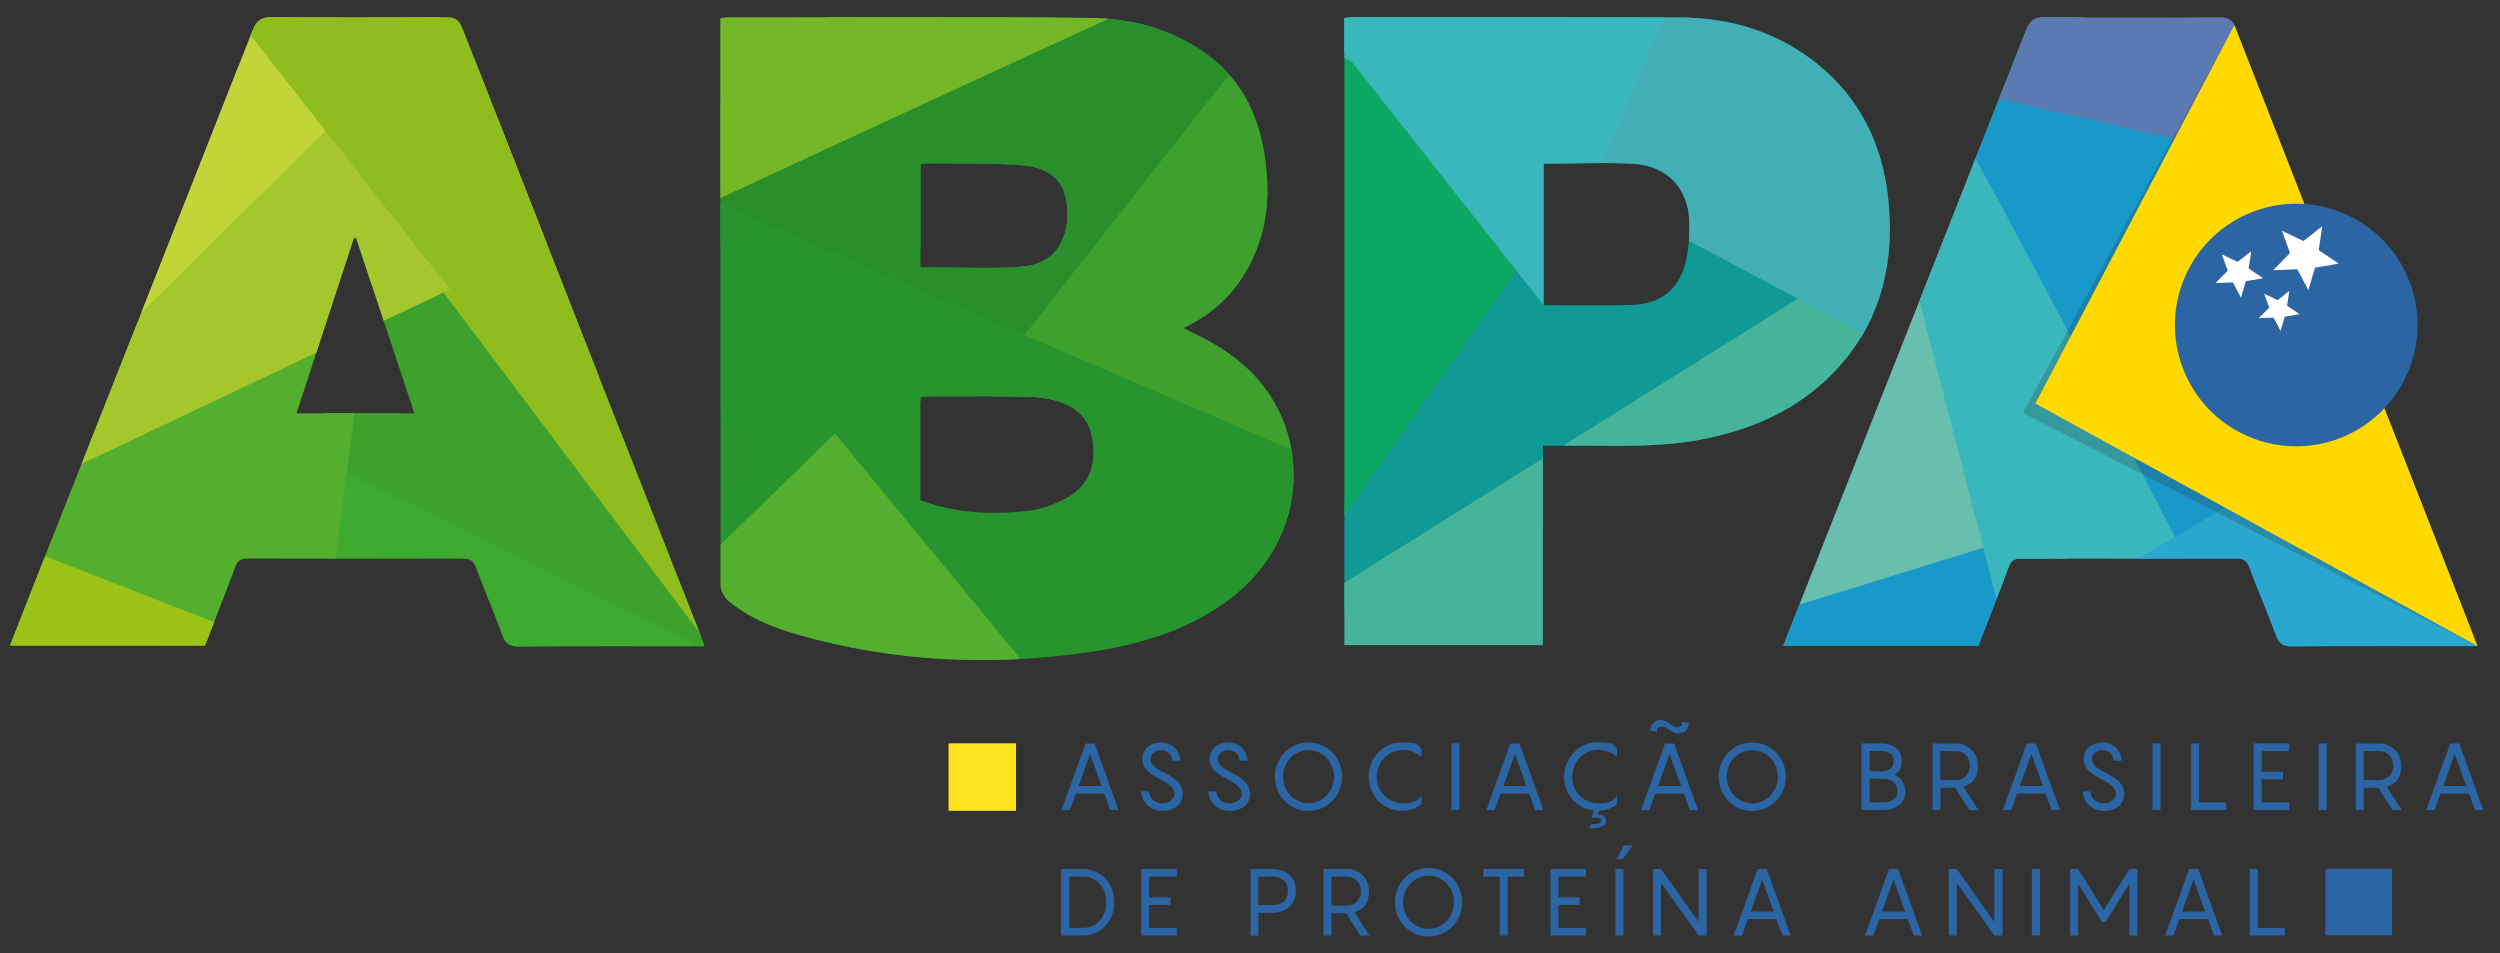
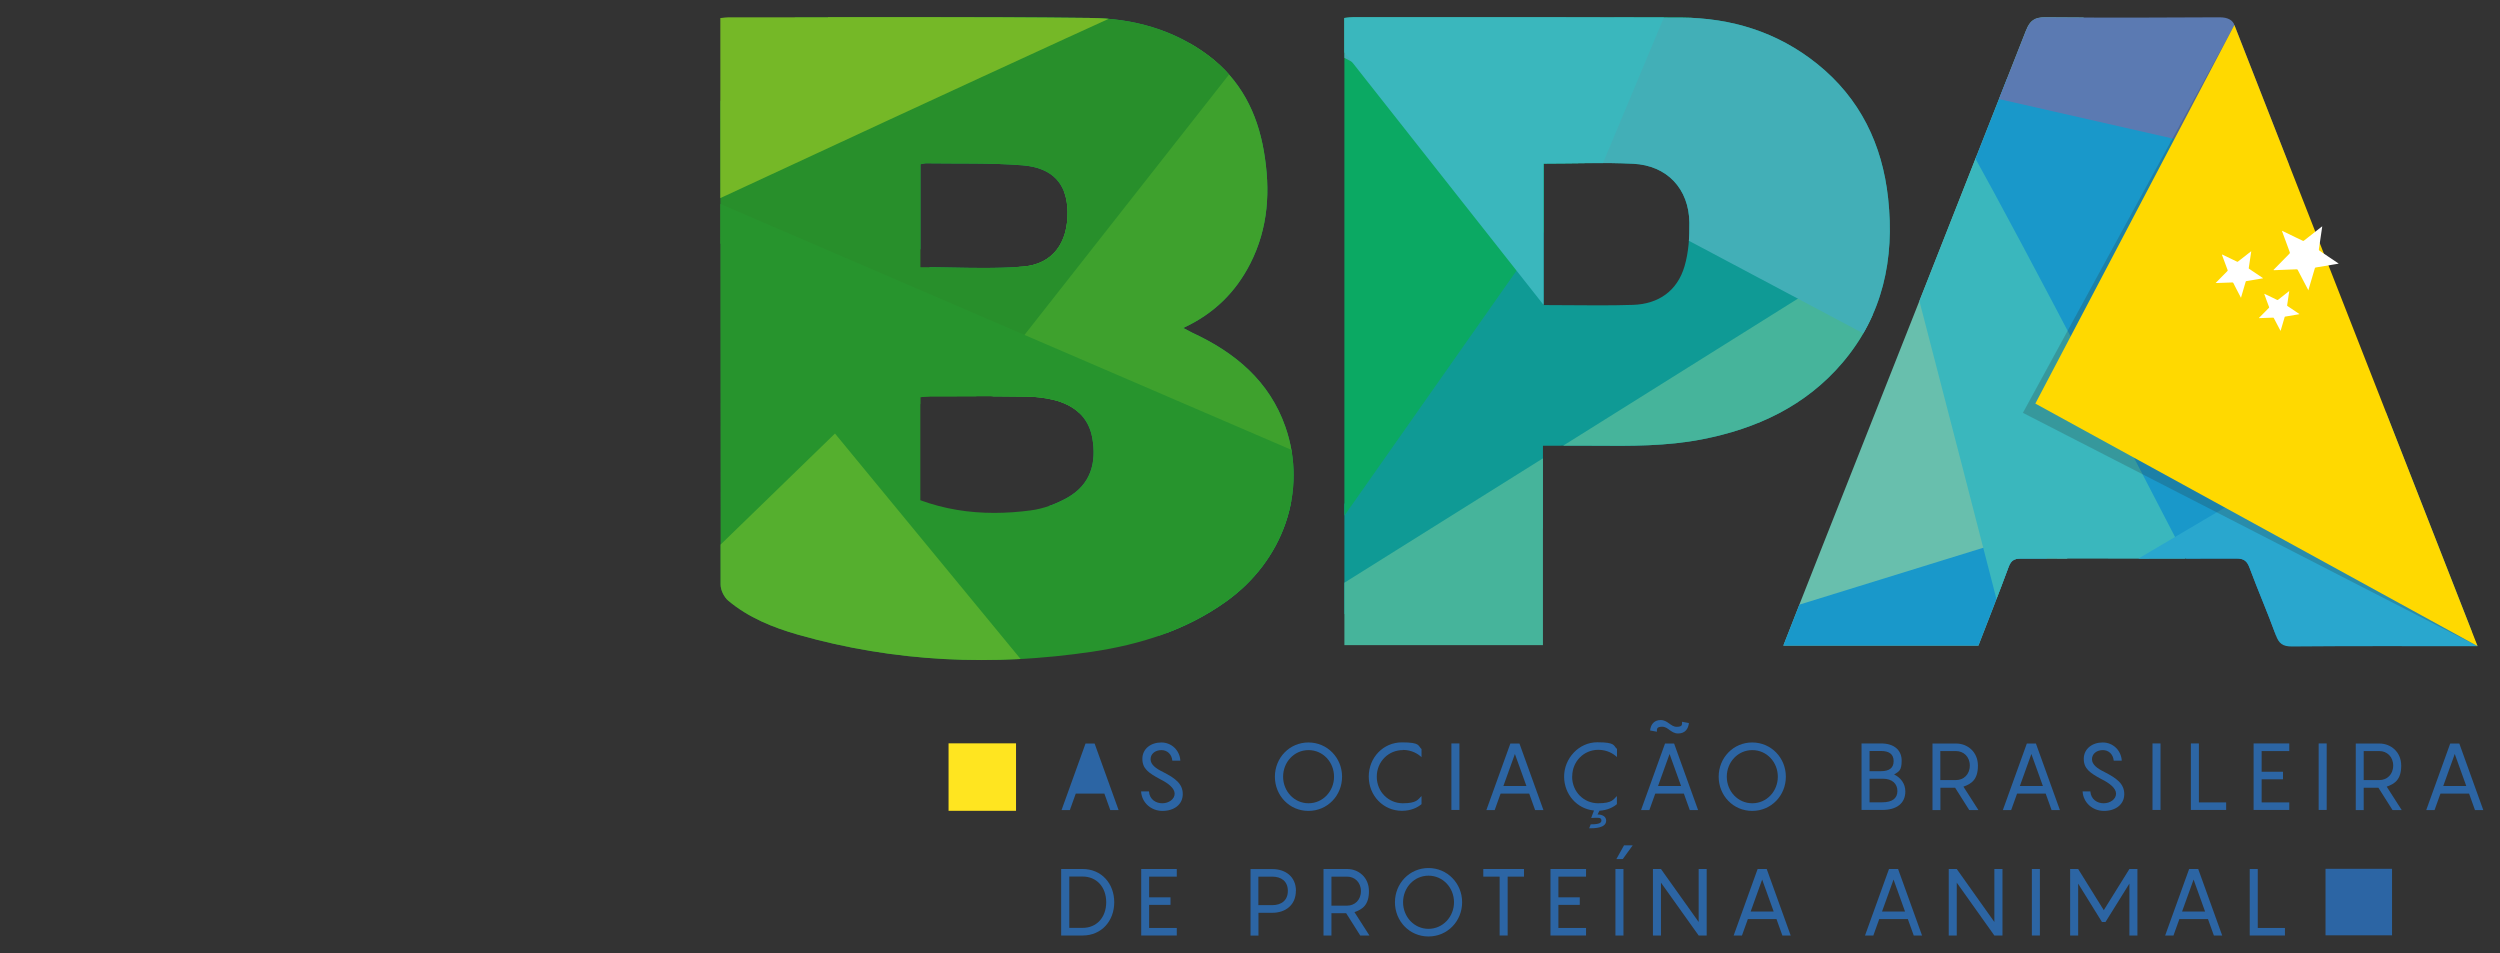
<svg xmlns="http://www.w3.org/2000/svg" id="Camada_1" version="1.1" viewBox="0 0 2586.3 986.1">
  <rect x="0" y="0" width="2586.3" height="986.1" fill="#333333" stroke="none" />
  <defs>
    <style>
      .st0 {
        fill: #bed000;
      }

      .st1 {
        clip-path: url(#clippath-4);
      }

      .st2 {
        fill: #d3d800;
      }

      .st3 {
        fill: #42afb7;
      }

      .st4 {
        fill: #288f2b;
      }

      .st5 {
        fill: #fff;
      }

      .st6 {
        fill: #16a84d;
      }

      .st7 {
        fill: #291f1b;
      }

      .st8 {
        fill: #f7df00;
      }

      .st9 {
        fill: #55af2e;
      }

      .st10 {
        fill: #5b7ab2;
      }

      .st11 {
        fill: #46b49b;
      }

      .st12 {
        fill: #ffe520;
      }

      .st13 {
        fill: none;
      }

      .st14 {
        fill: #0ba963;
      }

      .st15 {
        fill: #3ab7bd;
      }

      .st16 {
        fill: #2c65a4;
      }

      .st17 {
        fill: #04b3c4;
      }

      .st18 {
        fill: #29a7ce;
      }

      .st19 {
        clip-path: url(#clippath-1);
      }

      .st20 {
        fill: #1ca431;
      }

      .st21 {
        fill: #a6c72b;
      }

      .st22 {
        fill: #68bfad;
      }

      .st23 {
        fill: #ffd900;
      }

      .st24 {
        clip-path: url(#clippath-3);
      }

      .st25 {
        fill: #3ea12d;
      }

      .st26 {
        fill: #8ebd1d;
      }

      .st27 {
        fill: #9ac217;
      }

      .st28 {
        fill: #298a2a;
      }

      .st29 {
        fill: #27942d;
      }

      .st30 {
        fill: #52bbbe;
      }

      .st31 {
        opacity: .2;
      }

      .st32 {
        fill: #0ca37c;
      }

      .st33 {
        clip-path: url(#clippath-2);
      }

      .st34 {
        fill: #4a77b1;
      }

      .st35 {
        fill: #c1d538;
      }

      .st36 {
        fill: #51b26d;
      }

      .st37 {
        fill: #0f9a95;
      }

      .st38 {
        fill: #75b827;
      }

      .st39 {
        clip-path: url(#clippath);
      }

      .st40 {
        fill: #2f8228;
      }

      .st41 {
        fill: #3eab30;
      }

      .st42 {
        fill: #1998ca;
      }
    </style>
    <clipPath id="clippath">
      <path class="st13" d="M952.1,517.6v-106.7c3.7-.3,7-.8,10.4-.8,33.2,0,66.5-.3,99.7.2,9.3.1,18.8,1.2,27.8,3.4,20.8,5.2,36.1,17.3,40,39.4,4.6,25.6-1.7,48-25.3,61.5-11.6,6.6-25.1,11.7-38.3,13.4-12.7,1.7-25.3,2.6-37.9,2.6-25.8,0-51.3-3.9-76.4-13.1M952.2,276.5v-106.6c2.3-.4,4.1-1,6-1,33.2.5,66.5-.5,99.5,2.1,31.6,2.5,46.2,19.5,46.7,47.9.5,32.3-15.3,54.5-46.3,56.9-13.7,1.1-27.4,1.4-41.3,1.4-21.3,0-42.8-.8-64.6-.8M856.6,17.9c-34.3,0-68.6,0-102.9,0-2.3,0-4.6.4-8.5.8v10.3c0,192,0,383.9.3,575.9,0,5.6,3.6,12.9,7.9,16.5,21,17.6,46.1,27.7,72.2,35.2,100.1,28.5,201.8,32.8,304.4,17.6,49.5-7.4,96.7-22.2,138.1-51.7,59.8-42.6,84.7-114.7,61.7-180.8-16.5-47.3-51.8-76.8-96-97.3-2.9-1.4-5.8-3-9.8-5.1,31.9-14.8,54.2-36.9,69.3-66.4,19-37.1,21.1-76.3,14.2-116.4-6.8-39.9-24.2-74-57.2-98.9-36.1-27.1-78.1-38.5-122-39-62.2-.7-124.5-.9-186.7-.9s-56.7,0-85,0h0Z" />
    </clipPath>
    <clipPath id="clippath-1">
-       <path class="st13" d="M366,246.4c.8,0,1.6-.2,2.4-.3,20,60,39.9,120,60.3,181.5h-122c20-61.1,39.6-121.2,59.3-181.2M261.3,31.4C189.8,213.5,117.7,395.5,45.8,577.5c-11.9,30-23.6,60-35.5,90.4h201.8c10.6-27.4,21.2-54.2,31.2-81.3,2.4-6.6,5.7-8.8,12.7-8.8,74.4.2,148.8.2,223.2,0,7.5,0,10.8,2.6,13.4,9.6,8.7,23.4,18.7,46.3,27.2,69.7,3.2,8.7,7,11.7,16.6,11.7,59.9-.5,119.8-.3,179.7-.3h12.3c-1.7-5-2.7-8.7-4.1-12.3-82.1-209-164.2-418-246-627.2-3.5-9-8-11.3-17.1-11.2-59.9.4-119.8.5-179.7,0h-.5c-10.7,0-15.6,3.3-19.6,13.6h0Z" />
-     </clipPath>
+       </clipPath>
    <clipPath id="clippath-2">
      <path class="st13" d="M2096,31.4c-71.6,182.2-143.6,364.1-215.6,546.1-11.9,30-23.6,60-35.5,90.4h201.8c10.6-27.4,21.2-54.2,31.2-81.3,2.4-6.6,5.7-8.8,12.7-8.8,74.4.2,148.8.2,223.2,0,7.6,0,10.8,2.6,13.4,9.6,8.7,23.4,18.7,46.3,27.2,69.7,3.1,8.7,7.1,11.7,16.6,11.7,59.9-.5,119.8-.3,179.7-.3h12.3c-2-4.5-5.6-11.3-6.2-16-78-199.2-163.6-417.3-245.3-626.6-1.6-4.9-6.6-8.1-15.7-8-59.9.4-119.8.5-179.7,0h-.5c-10.7,0-15.6,3.3-19.6,13.6h0Z" />
    </clipPath>
    <clipPath id="clippath-3">
      <path class="st13" d="M1596.9,315.5v-146.4c31.6,0,62.1-1.2,92.6.3,35.1,1.7,57.8,25.9,58.2,61,.2,15-.8,30.7-5,45-7.5,25.6-26.9,39.1-53.3,40-12,.4-24,.5-36.1.5-18.6,0-37.3-.3-56.3-.3M1400.9,17.9c-3.4,0-6.8.5-10.1.7v648.8h205.4v-206.3c5.9,0,10.9,0,15.8,0,12.4-.2,24.9,0,37.4,0,37.2.3,74.5.6,111.4-6.6,56.8-11.1,107.2-34.5,145.3-79.3,41.8-49.2,54-107.4,47.2-170-6-55.8-29-103.5-73.5-139.2-40.9-32.8-88.6-47.5-140.5-47.8-50.6-.2-101.2-.3-151.8-.3s-124.4,0-186.6,0h0Z" />
    </clipPath>
    <clipPath id="clippath-4">
      <rect class="st13" x="2092.7" y="25.9" width="470.3" height="642.6" />
    </clipPath>
  </defs>
  <rect class="st16" x="2405.8" y="898.8" width="68.8" height="68.8" />
  <rect class="st12" x="981.3" y="769" width="69.8" height="69.8" />
-   <path class="st16" d="M1142.5,821h-29.6l-6.1,17h-8.6l24.8-68.8h9.4l24.8,68.8h-8.6l-6.1-17h0ZM1139.6,813.1l-11.9-33.1-11.9,33.1h23.8Z" />
+   <path class="st16" d="M1142.5,821h-29.6l-6.1,17h-8.6l24.8-68.8h9.4l24.8,68.8h-8.6l-6.1-17h0ZM1139.6,813.1h23.8Z" />
  <path class="st16" d="M1188.6,818.7c.6,8.3,7.1,12.3,13.8,12.3s12.8-4.2,12.8-9.9-6.6-10.8-14.8-14.9c-12.1-6.5-18.6-10.9-18.6-21.2s8.7-16.9,19.6-16.9,19.1,8.4,19.7,18.8h-8.3c-.6-6.4-5-10.9-11.3-10.9s-11.2,3.8-11.2,9.4,5.4,9.6,13,13.3c12.1,6.2,20.3,11.9,20.3,22.8s-9.1,17.4-21,17.4-21.5-8.7-22.1-20.2h8.3,0Z" />
-   <path class="st16" d="M1258.2,818.7c.6,8.3,7.1,12.3,13.8,12.3s12.8-4.2,12.8-9.9-6.6-10.8-14.8-14.9c-12.1-6.5-18.6-10.9-18.6-21.2s8.7-16.9,19.6-16.9,19.1,8.4,19.7,18.8h-8.3c-.6-6.4-5-10.9-11.3-10.9s-11.2,3.8-11.2,9.4,5.4,9.6,13,13.3c12.1,6.2,20.3,11.9,20.3,22.8s-9.1,17.4-21,17.4-21.5-8.7-22.1-20.2h8.3,0Z" />
  <path class="st16" d="M1318.9,803.5c0-19.5,15.1-35.4,34.7-35.4s34.8,15.9,34.8,35.4-15.1,35.4-34.8,35.4-34.7-15.9-34.7-35.4M1380.1,803.5c0-15-11.4-27.5-26.4-27.5s-26.3,12.5-26.3,27.5,11.4,27.5,26.3,27.5,26.4-12.5,26.4-27.5" />
  <path class="st16" d="M1451.2,776c-14.8,0-26.9,11.9-26.9,27.5s12.1,27.5,26.9,27.5,15.8-4.1,19.4-7.5v8.4c-4,3.4-10.7,6.9-20.3,6.9-19.3,0-34.3-15.7-34.3-35.4s15-35.4,34.3-35.4,16.4,3.5,20.3,6.9v8.4c-3.7-3.4-10-7.5-19.4-7.5" />
  <rect class="st16" x="1501.5" y="769.1" width="8.3" height="68.8" />
  <path class="st16" d="M1582,821h-29.6l-6.1,17h-8.6l24.8-68.8h9.4l24.8,68.8h-8.6l-6.1-17h0ZM1579.1,813.1l-11.9-33.1-11.9,33.1h23.8Z" />
  <path class="st16" d="M1626.4,803.5c0,15.6,12.1,27.5,26.9,27.5s15.8-4.1,19.4-7.5v8.4c-3.6,3.1-9.6,6.3-18,6.8l-2,3.9c5.1,0,8.9,2.2,8.9,6.4,0,7.9-12.5,7.9-17.6,7.9l1.6-4.1c5.8,0,11.1-.6,11.1-3.8s-2.5-3-5.8-3l-4.8.2,2.9-7.7c-17.6-1.7-30.9-16.7-30.9-35.2s15-35.4,34.3-35.4,16.4,3.5,20.4,6.9v8.4c-3.7-3.4-10-7.5-19.4-7.5-14.8,0-26.9,11.9-26.9,27.5" />
  <path class="st16" d="M1742,821h-29.6l-6.1,17h-8.6l24.8-68.8h9.4l24.8,68.8h-8.6l-6.1-17h0ZM1714.2,757l-7.1-1.3c.4-5.5,3.6-10.8,10.9-10.8s10.4,7,16.5,7,5.6-2.1,5.6-5.2l7.1,1.3c-.5,5.5-3.6,10.8-11.1,10.8s-10.4-7-16.4-7-5.6,2.4-5.6,5.2M1739.1,813.1l-11.9-33.1-11.9,33.1h23.8,0Z" />
  <path class="st16" d="M1778,803.5c0-19.5,15.1-35.4,34.7-35.4s34.8,15.9,34.8,35.4-15.1,35.4-34.8,35.4-34.7-15.9-34.7-35.4M1839.2,803.5c0-15-11.4-27.5-26.4-27.5s-26.4,12.5-26.4,27.5,11.4,27.5,26.4,27.5,26.4-12.5,26.4-27.5" />
  <path class="st16" d="M1971.1,818.8c0,12.3-9,19.1-23.8,19.1h-21.5v-68.8h20.1c14.3,0,21.4,7.5,21.4,17.8s-2.8,11.2-7.8,14.3c6.8,3.3,11.6,9.5,11.6,17.5M1934.1,797.8h11.7c8.6,0,13.2-3.2,13.2-10.4s-4.6-10.5-13.2-10.5h-11.7v20.8ZM1962.9,818.4c0-7.6-5.3-12.8-15.1-12.8h-13.7v24.4h13.2c10.3,0,15.6-4.2,15.6-11.6" />
  <path class="st16" d="M2022.5,814.9h-15.1v23.1h-8.2v-68.8h24.5c11.7,0,22.5,8.6,22.5,22.9s-6.6,18.8-15,21.7l15.5,24.2h-9.5l-14.6-23.1h0ZM2007.3,807h16.3c7.6,0,14.2-5.6,14.2-15s-6.7-15-14.2-15h-16.3v30Z" />
  <path class="st16" d="M2116.3,821h-29.6l-6.1,17h-8.6l24.8-68.8h9.4l24.8,68.8h-8.6l-6.1-17h0ZM2113.4,813.1l-11.9-33.1-11.9,33.1h23.8,0Z" />
  <path class="st16" d="M2162.5,818.7c.6,8.3,7.1,12.3,13.8,12.3s12.8-4.2,12.8-9.9-6.6-10.8-14.8-14.9c-12.1-6.5-18.6-10.9-18.6-21.2s8.7-16.9,19.6-16.9,19.1,8.4,19.7,18.8h-8.3c-.6-6.4-5-10.9-11.3-10.9s-11.2,3.8-11.2,9.4,5.4,9.6,13,13.3c12.1,6.2,20.4,11.9,20.4,22.8s-9.1,17.4-21,17.4-21.5-8.7-22.1-20.2h8.3,0Z" />
  <rect class="st16" x="2226.8" y="769.1" width="8.3" height="68.8" />
  <polygon class="st16" points="2303 830.1 2303 837.9 2266.5 837.9 2266.5 769.1 2274.8 769.1 2274.8 830.1 2303 830.1" />
  <polygon class="st16" points="2339.7 777 2339.7 798.4 2361.8 798.4 2361.8 806.2 2339.7 806.2 2339.7 830.1 2368.3 830.1 2368.3 837.9 2331.4 837.9 2331.4 769.1 2368.3 769.1 2368.3 777 2339.7 777" />
  <rect class="st16" x="2398.7" y="769.1" width="8.3" height="68.8" />
  <path class="st16" d="M2460.4,814.9h-15.1v23.1h-8.2v-68.8h24.5c11.7,0,22.5,8.6,22.5,22.9s-6.6,18.8-15,21.7l15.5,24.2h-9.5l-14.6-23.1h0ZM2445.3,807h16.3c7.6,0,14.2-5.6,14.2-15s-6.7-15-14.2-15h-16.3v30Z" />
  <path class="st16" d="M2554.3,821h-29.6l-6.1,17h-8.6l24.8-68.8h9.4l24.8,68.8h-8.6l-6.1-17h0ZM2551.4,813.1l-11.9-33.1-11.9,33.1h23.8,0Z" />
  <path class="st16" d="M1152.7,933.4c0,19.3-13.1,34.4-32.7,34.4h-22.2v-68.8h22.2c19.6,0,32.7,15.1,32.7,34.4M1144.4,933.4c0-16.1-10.3-26.6-24.3-26.6h-13.9v53.1h13.9c14.1,0,24.3-10.5,24.3-26.6" />
  <polygon class="st16" points="1188.8 906.9 1188.8 928.3 1210.9 928.3 1210.9 936.1 1188.8 936.1 1188.8 960 1217.4 960 1217.4 967.8 1180.6 967.8 1180.6 899 1217.4 899 1217.4 906.9 1188.8 906.9" />
  <path class="st16" d="M1340.6,921.6c0,14.8-10.9,22.7-24.3,22.7h-14.4v23.6h-8.2v-68.8h22.7c13.4,0,24.3,7.8,24.3,22.6M1332.3,921.6c0-10-6.9-14.7-16.1-14.7h-14.4v29.5h14.4c9.2,0,16.1-4.8,16.1-14.7" />
  <path class="st16" d="M1392.5,944.7h-15.1v23.1h-8.2v-68.8h24.5c11.7,0,22.5,8.6,22.5,22.9s-6.6,18.8-15,21.7l15.5,24.2h-9.5l-14.6-23.1h0ZM1377.4,936.9h16.3c7.6,0,14.2-5.6,14.2-15s-6.7-15-14.2-15h-16.3v30Z" />
  <path class="st16" d="M1443.1,933.4c0-19.5,15.1-35.4,34.7-35.4s34.8,15.9,34.8,35.4-15.1,35.4-34.8,35.4-34.7-15.9-34.7-35.4M1504.2,933.4c0-15-11.4-27.5-26.4-27.5s-26.3,12.5-26.3,27.5,11.4,27.5,26.3,27.5,26.4-12.5,26.4-27.5" />
  <polygon class="st16" points="1576.6 906.9 1559.7 906.9 1559.7 967.8 1551.4 967.8 1551.4 906.9 1534.5 906.9 1534.5 899 1576.6 899 1576.6 906.9" />
  <polygon class="st16" points="1612.2 906.9 1612.2 928.3 1634.3 928.3 1634.3 936.1 1612.2 936.1 1612.2 960 1640.8 960 1640.8 967.8 1604 967.8 1604 899 1640.8 899 1640.8 906.9 1612.2 906.9" />
  <path class="st16" d="M1671.2,899h8.3v68.8h-8.3v-68.8ZM1689.1,874.5l-10.3,14.2h-6.6l7.9-14.2h8.9Z" />
  <polygon class="st16" points="1765.6 899 1765.6 967.8 1757.3 967.8 1718.3 913.1 1718.3 967.8 1710 967.8 1710 899 1718.3 899 1757.3 953.8 1757.3 899 1765.6 899" />
  <path class="st16" d="M1837.8,950.8h-29.6l-6.1,17h-8.6l24.8-68.8h9.4l24.8,68.8h-8.6l-6.1-17h0ZM1834.9,943l-11.9-33.1-11.9,33.1h23.8,0Z" />
  <path class="st16" d="M1973.7,950.8h-29.6l-6.1,17h-8.6l24.8-68.8h9.4l24.8,68.8h-8.6l-6.1-17h0ZM1970.8,943l-11.9-33.1-11.9,33.1h23.8,0Z" />
  <polygon class="st16" points="2071.6 899 2071.6 967.8 2063.2 967.8 2024.3 913.1 2024.3 967.8 2016 967.8 2016 899 2024.3 899 2063.2 953.8 2063.2 899 2071.6 899" />
  <rect class="st16" x="2102" y="899" width="8.3" height="68.8" />
  <polygon class="st16" points="2211.2 899 2211.2 967.8 2202.9 967.8 2202.9 914.1 2178.2 953.8 2174.5 953.8 2149.9 914.1 2149.9 967.8 2141.6 967.8 2141.6 899 2149.9 899 2176.4 941.6 2202.9 899 2211.2 899" />
  <path class="st16" d="M2284.2,950.8h-29.6l-6.1,17h-8.6l24.8-68.8h9.4l24.8,68.8h-8.6l-6.1-17h0ZM2281.2,943l-11.9-33.1-11.9,33.1h23.8,0Z" />
  <polygon class="st16" points="2363.8 960 2363.8 967.8 2327.4 967.8 2327.4 899 2335.7 899 2335.7 960 2363.8 960" />
  <g class="st39">
    <g>
      <polygon class="st17" points="2219.4 -170.1 1826.2 -39.6 1416 700.8 2074.3 712.9 2219.4 -170.1" />
      <polygon class="st20" points="1199.2 465.8 1198.4 922.8 1439.6 744.7 1323.3 491 1199.2 465.8" />
      <polygon class="st32" points="1418 699.5 1198.4 922.8 1308.2 1138.4 1680.8 1066.3 1514.1 791 1418 699.5" />
      <polygon class="st36" points="1580.7 1041.1 1418 699.5 1753.1 696.3 1744.1 969.9 1580.7 1041.1" />
      <polygon class="st30" points="1753.1 696.3 1532.1 1138.4 1956.1 1082.2 1753.1 696.3" />
      <polygon class="st6" points="1662.7 182.6 1469 -55.5 835.6 23.4 1082.6 521.1 1299.4 756.1 1747.7 387.4 1662.7 182.6" />
      <polygon class="st42" points="1931.3 1092.2 1712.2 671.7 2115.3 547 2135.9 831 2150.4 939.7 1931.3 1092.2" />
      <path class="st18" d="M1726.7,907.8l-411.8-200s307.3-161.6,290.2-168.6c-17.1-7,121.5,368.6,121.5,368.6" />
      <polygon class="st20" points="1314.9 149.7 1612.8 547 1894.2 -50.2 1314.9 149.7" />
      <polygon class="st11" points="1807.2 134.4 1494.5 256.9 1631.8 622.2 1910.5 393 1807.2 134.4" />
      <path class="st15" d="M2092.6,861.2c3.5-7.7-80.9-644.1-80.9-644.1l328.8,152.1-164.4,456-83.5,36h0Z" />
      <polygon class="st34" points="2262 491 1956.1 1159.4 2288.6 969.9 2388.2 587.5 2262 491" />
      <polygon class="st34" points="2236.7 36.2 2260.1 457.8 2288.6 969.9 2574.2 369.3 2374.2 12 2236.7 36.2" />
      <path class="st42" d="M1971.6,46.3c15.4,0,290.4,444.6,290.4,444.6l-25.3-460.1-265.1,15.4h0Z" />
      <path class="st16" d="M2574.2,369.3L1826.2-39.6s695.4-488.8,684.8-492.3c-10.5-3.5,63.2,901.1,63.2,901.1" />
-       <polygon class="st18" points="2638.6 291.7 2202.4 515.1 2502 1568.2 2638.6 291.7" />
      <polygon class="st25" points="1241.6 33.9 1461.2 257.2 1351.4 472.8 978.8 400.7 1145.5 125.4 1241.6 33.9" />
      <polygon class="st4" points="716.2 137.2 938.9 -112.3 1405 -92.9 1004.7 416.7 980.4 441 728.2 238.2 716.2 137.2" />
      <polygon class="st29" points="453.5 1159.4 728.7 661.2 397.8 724.3 317 861.2 302.5 969.9 453.5 1159.4" />
      <path class="st41" d="M313.5,861.2l411.7-200s-443.4-270.2-426.3-277.2c17.1-7,14.5,477.2,14.5,477.2" />
      <polygon class="st29" points="684.8 185 1398.7 492.4 1163.7 755.6 732.2 647.4 684.8 185" />
      <polygon class="st9" points="394.4 217.1 728.7 661.2 265.6 433.1 394.4 217.1" />
      <path class="st26" d="M612.3-9l116.4,670.2L394.4,217.1s-13.8-75.2-16.2-85.8c-2.4-10.5,234.1-140.3,234.1-140.3" />
      <path class="st9" d="M313.5,861.2c-3.5-7.7,80.9-644.1,80.9-644.1L65.7,369.3l164.4,456,83.5,36h0Z" />
      <polygon class="st9" points="144.1 491 450 1159.4 117.5 969.9 17.9 587.5 144.1 491" />
      <polygon class="st2" points="169.4 36.2 146 457.8 117.5 969.9 -168.1 369.3 31.9 12 169.4 36.2" />
      <path class="st38" d="M1287.9-42.8c-15.4,0-1142.5,527.3-1142.5,527.3l-7-751.9L1287.9-42.8h0Z" />
      <path class="st8" d="M-194.3,494.4L391.7-83.8S-141.7-403.1-131.1-406.6c10.5-3.5-63.2,901.1-63.2,901.1" />
      <polygon class="st26" points="-168.1 369.3 144.1 491 117.5 969.9 -168.1 369.3" />
      <polygon class="st26" points="17.9 -191.6 627.1 -165.2 653.3 232.8 599.4 468.1 17.9 -191.6" />
      <polygon class="st9" points="1149.8 795.9 1101.7 944.3 622.7 682.6 863.8 448.5 1149.8 795.9" />
    </g>
  </g>
  <g class="st19">
    <g>
      <polygon class="st17" points="2219.4 -170.1 1826.2 -39.6 1416 700.8 2074.3 712.9 2219.4 -170.1" />
      <polygon class="st20" points="1199.2 465.8 1198.4 922.8 1439.6 744.7 1323.3 491 1199.2 465.8" />
      <polygon class="st32" points="1418 699.5 1198.4 922.8 1308.2 1138.4 1680.8 1066.3 1514.1 791 1418 699.5" />
      <polygon class="st36" points="1580.7 1041.1 1418 699.5 1753.1 696.3 1744.1 969.9 1580.7 1041.1" />
      <polygon class="st30" points="1753.1 696.3 1532.1 1138.4 1956.1 1082.2 1753.1 696.3" />
      <polygon class="st6" points="1732.5 139.3 1538.8 -98.8 905.4 -19.8 1152.4 477.8 1369.2 712.9 1817.5 344.2 1732.5 139.3" />
      <polygon class="st42" points="1931.3 1092.2 1712.2 671.7 2115.3 547 2135.9 831 2150.4 939.7 1931.3 1092.2" />
      <path class="st18" d="M1726.7,907.8l-411.8-200s307.3-161.6,290.2-168.6c-17.1-7,121.5,368.6,121.5,368.6" />
      <polygon class="st20" points="1314.9 149.7 1612.8 547 1894.2 -50.2 1314.9 149.7" />
      <polygon class="st11" points="1807.2 134.4 1494.5 256.9 1631.8 622.2 1910.5 393 1807.2 134.4" />
      <path class="st15" d="M2092.6,861.2c3.5-7.7-80.9-644.1-80.9-644.1l328.8,152.1-164.4,456-83.5,36h0Z" />
      <polygon class="st34" points="2262 491 1956.1 1159.4 2288.6 969.9 2388.2 587.5 2262 491" />
      <polygon class="st34" points="2236.7 36.2 2260.1 457.8 2288.6 969.9 2574.2 369.3 2374.2 12 2236.7 36.2" />
      <path class="st42" d="M1971.6,46.3c15.4,0,290.4,444.6,290.4,444.6l-25.3-460.1-265.1,15.4h0Z" />
      <path class="st16" d="M2574.2,369.3L1826.2-39.6s695.4-488.8,684.8-492.3c-10.5-3.5,63.2,901.1,63.2,901.1" />
      <polygon class="st18" points="2637 290.9 2200.7 514.4 2500.4 1567.4 2637 290.9" />
      <polygon class="st25" points="988.1 699.5 1207.7 922.8 1097.9 1138.4 725.3 1066.3 892 791 988.1 699.5" />
      <polygon class="st28" points="825.4 1041.1 1199.2 465.8 403.2 433.6 662 969.9 825.4 1041.1" />
      <polygon class="st40" points="647.5 119.1 841.2 -118.9 1307.3 -99.5 1086.7 223.1 1008.8 691.3 653.3 232.8 647.5 119.1" />
      <path class="st41" d="M340.6,837.9l421.5-184.8s-453.1-285.4-436-292.4c17.1-7,14.5,477.2,14.5,477.2" />
      <polygon class="st29" points="671.3 128.5 1385.2 435.9 1288.7 726.8 671.3 575.2 671.3 128.5" />
      <polygon class="st25" points="442.4 250.8 776.7 694.9 313.5 466.8 442.4 250.8" />
      <path class="st26" d="M612.3-9l116.4,670.2L394.4,217.1s-13.8-75.2-16.2-85.8c-2.4-10.5,234.1-140.3,234.1-140.3" />
      <path class="st9" d="M313.5,861.2c-3.5-7.7,80.9-644.1,80.9-644.1L65.7,369.3l164.4,456,83.5,36h0Z" />
      <polygon class="st9" points="47 342 352.8 1010.4 20.3 820.9 -79.3 438.5 47 342" />
      <path class="st21" d="M750.7,168.2c-15.5,0-1218.3,574.8-1218.3,574.8L-398.8-56.4,750.7,168.2h0Z" />
      <path class="st35" d="M0,467.7L586-110.6S57.8-428.6,68.3-432.1C78.9-435.6,0,467.7,0,467.7" />
      <polygon class="st27" points="-68.2 530.6 244 652.4 217.4 1131.3 -68.2 530.6" />
      <polygon class="st26" points="68.9 -206.2 628.4 -161.3 654.6 236.7 600.7 471.9 68.9 -206.2" />
      <polygon class="st9" points="1199.2 465.8 1207.7 922.8 728.7 661.2 969.8 427.1 1199.2 465.8" />
    </g>
  </g>
  <g class="st33">
    <g>
      <polygon class="st22" points="2156.2 -3.6 2096.7 -58.2 1812.4 693.6 2135 696.3 2156.2 -3.6" />
      <polygon class="st20" points="1199.2 465.8 1198.4 922.8 1439.6 744.7 1323.3 491 1199.2 465.8" />
      <polygon class="st32" points="1418 699.5 1198.4 922.8 1308.2 1138.4 1680.8 1066.3 1514.1 791 1418 699.5" />
      <polygon class="st36" points="1580.7 1041.1 1418 699.5 1753.1 696.3 1744.1 969.9 1580.7 1041.1" />
      <polygon class="st30" points="1753.1 696.3 1532.1 1138.4 1956.1 1082.2 1753.1 696.3" />
      <polygon class="st6" points="1732.5 139.3 1538.8 -98.8 905.4 -19.8 1152.4 477.8 1369.2 712.9 1817.5 344.2 1732.5 139.3" />
      <polygon class="st42" points="1931.3 1092.2 1712.2 671.7 2115.3 547 2135.9 831 2150.4 939.7 1931.3 1092.2" />
      <path class="st18" d="M1726.7,907.8l-411.8-200s307.3-161.6,290.2-168.6c-17.1-7,121.5,368.6,121.5,368.6" />
      <polygon class="st20" points="1314.9 149.7 1612.8 547 1894.2 -50.2 1314.9 149.7" />
      <polygon class="st11" points="1807.2 134.4 1494.5 256.9 1631.8 622.2 1910.5 393 1807.2 134.4" />
      <path class="st15" d="M2110.2,798.3c1.9-4.2-257.1-996.1-257.1-996.1l176.3,352.1,328.8,152.1-164.4,456-83.5,36h0Z" />
      <path class="st42" d="M1996.2,86c15.4,0,381.7,718,381.7,718l-116.7-733.5-265.1,15.4h0Z" />
      <path class="st10" d="M2392.7,176.3l-451.7-102.7s350-175.8,339.5-179.3c-10.5-3.5,112.2,282,112.2,282" />
      <polygon class="st18" points="2683.6 299.7 2198.4 586 2547 1576.2 2683.6 299.7" />
      <polygon class="st25" points="988.1 699.5 1207.7 922.8 1097.9 1138.4 725.3 1066.3 892 791 988.1 699.5" />
      <polygon class="st28" points="825.4 1041.1 1199.2 465.8 403.2 433.6 662 969.9 825.4 1041.1" />
      <polygon class="st40" points="653 696.3 874 1138.4 450 1082.2 653 696.3" />
      <polygon class="st40" points="647.5 119.1 841.2 -118.9 1307.3 -99.5 1086.7 223.1 1008.8 691.3 653.3 232.8 647.5 119.1" />
      <polygon class="st29" points="453.5 1159.4 728.7 661.2 397.8 724.3 317 861.2 302.5 969.9 453.5 1159.4" />
      <path class="st41" d="M313.5,861.2l411.7-200s-443.4-270.2-426.3-277.2c17.1-7,14.5,477.2,14.5,477.2" />
      <polygon class="st29" points="671.3 128.5 1385.2 435.9 1288.7 726.8 671.3 575.2 671.3 128.5" />
      <polygon class="st9" points="394.4 217.1 728.7 661.2 265.6 433.1 394.4 217.1" />
      <path class="st26" d="M612.3-9l116.4,670.2L394.4,217.1s-13.8-75.2-16.2-85.8c-2.4-10.5,234.1-140.3,234.1-140.3" />
      <path class="st9" d="M313.5,861.2c-3.5-7.7,80.9-644.1,80.9-644.1L65.7,369.3l164.4,456,83.5,36h0Z" />
      <polygon class="st9" points="144.1 491 450 1159.4 117.5 969.9 17.9 587.5 144.1 491" />
-       <polygon class="st2" points="169.4 36.2 146 457.8 117.5 969.9 -168.1 369.3 31.9 12 169.4 36.2" />
      <path class="st0" d="M1286.7-36.3c-15.4,0-1142.5,527.3-1142.5,527.3l-7-751.9L1286.7-36.3h0Z" />
      <path class="st8" d="M-204.6,491L381.4-87.3S-152-406.6-141.5-410.1c10.5-3.5-63.2,901.1-63.2,901.1" />
      <polygon class="st26" points="-168.1 369.3 144.1 491 117.5 969.9 -168.1 369.3" />
      <polygon class="st26" points="17.9 -191.6 627.1 -165.2 653.3 232.8 599.4 468.1 17.9 -191.6" />
      <polygon class="st9" points="1199.2 465.8 1207.7 922.8 728.7 661.2 969.8 427.1 1199.2 465.8" />
    </g>
  </g>
  <g class="st24">
    <g>
      <polygon class="st37" points="1997.7 92.8 1714.5 -62.3 1307.9 671.1 1935.9 400 1997.7 92.8" />
      <polygon class="st20" points="1202.6 460.7 1191.3 693.4 1354.3 581.8 1326.7 485.8 1202.6 460.7" />
      <polygon class="st32" points="1418 699.5 1198.4 922.8 1308.2 1138.4 1680.8 1066.3 1514.1 791 1418 699.5" />
      <polygon class="st36" points="1580.7 1041.1 1418 699.5 1753.1 696.3 1744.1 969.9 1580.7 1041.1" />
      <polygon class="st30" points="1753.1 696.3 1532.1 1138.4 1956.1 1082.2 1753.1 696.3" />
      <polygon class="st14" points="1800.4 -49.6 1548.2 -15.3 1378.3 -8.4 1364.6 355.3 1374.9 556.1 1800.4 -49.6" />
      <polygon class="st42" points="1931.3 1092.2 1712.2 671.7 2115.3 547 2135.9 831 2150.4 939.7 1931.3 1092.2" />
      <polygon class="st11" points="2011.4 470.3 1630.5 683.1 1287.4 667.6 1911.9 276.4 2011.4 470.3" />
      <polygon class="st3" points="1301.1 12.2 1963.4 363.9 1954.8 7 1301.1 12.2" />
      <polygon class="st15" points="1335.4 -16.1 1596.9 315.5 1742.1 -31.6 1656.3 -26.4 1335.4 -16.1" />
      <path class="st15" d="M2092.6,861.2c3.5-7.7-80.9-644.1-80.9-644.1l328.8,152.1-164.4,456-83.5,36h0Z" />
      <polygon class="st34" points="2262 491 1956.1 1159.4 2288.6 969.9 2388.2 587.5 2262 491" />
      <polygon class="st34" points="2236.7 36.2 2260.1 457.8 2288.6 969.9 2574.2 369.3 2374.2 12 2236.7 36.2" />
      <path class="st42" d="M1971.6,46.3c15.4,0,290.4,444.6,290.4,444.6l-25.3-460.1-265.1,15.4h0Z" />
      <polygon class="st18" points="2638.6 291.7 2202.4 515.1 2502 1568.2 2638.6 291.7" />
      <polygon class="st25" points="988.1 699.5 1207.7 922.8 1097.9 1138.4 725.3 1066.3 892 791 988.1 699.5" />
      <polygon class="st28" points="825.4 1041.1 1199.2 465.8 403.2 433.6 662 969.9 825.4 1041.1" />
      <polygon class="st40" points="653 696.3 874 1138.4 450 1082.2 653 696.3" />
      <polygon class="st40" points="647.5 119.1 841.2 -118.9 1307.3 -99.5 1086.7 223.1 1008.8 691.3 653.3 232.8 647.5 119.1" />
      <polygon class="st29" points="453.5 1159.4 728.7 661.2 397.8 724.3 317 861.2 302.5 969.9 453.5 1159.4" />
      <path class="st41" d="M313.5,861.2l411.7-200s-443.4-270.2-426.3-277.2c17.1-7,14.5,477.2,14.5,477.2" />
      <polygon class="st29" points="671.3 128.5 1385.2 435.9 1288.7 726.8 671.3 575.2 671.3 128.5" />
      <polygon class="st9" points="394.4 217.1 728.7 661.2 265.6 433.1 394.4 217.1" />
      <path class="st26" d="M612.3-9l116.4,670.2L394.4,217.1s-13.8-75.2-16.2-85.8c-2.4-10.5,234.1-140.3,234.1-140.3" />
      <path class="st9" d="M313.5,861.2c-3.5-7.7,80.9-644.1,80.9-644.1L65.7,369.3l164.4,456,83.5,36h0Z" />
      <polygon class="st9" points="144.1 491 450 1159.4 117.5 969.9 17.9 587.5 144.1 491" />
      <polygon class="st2" points="169.4 36.2 146 457.8 117.5 969.9 -168.1 369.3 31.9 12 169.4 36.2" />
      <path class="st0" d="M1286.7-36.3c-15.4,0-1142.5,527.3-1142.5,527.3l-7-751.9L1286.7-36.3h0Z" />
      <path class="st8" d="M-204.6,491L381.4-87.3S-152-406.6-141.5-410.1c10.5-3.5-63.2,901.1-63.2,901.1" />
      <polygon class="st26" points="-168.1 369.3 144.1 491 117.5 969.9 -168.1 369.3" />
      <polygon class="st26" points="17.9 -191.6 627.1 -165.2 653.3 232.8 599.4 468.1 17.9 -191.6" />
      <polygon class="st9" points="1199.2 465.8 1207.7 922.8 728.7 661.2 969.8 427.1 1199.2 465.8" />
    </g>
  </g>
  <g class="st31">
    <g class="st1">
      <polygon class="st7" points="2311.5 25.9 2092.7 427.1 2563 668.5 2311.5 25.9" />
    </g>
  </g>
  <polygon class="st23" points="2563.1 668.4 2105.6 417.5 2311.5 25.9 2563.1 668.4" />
-   <path class="st16" d="M2324.8,221.5c-63.4,28-92.1,102.1-64.1,165.5,28,63.4,102.1,92,165.5,64,63.4-28,92.1-102.1,64.1-165.5-28-63.4-102.1-92.1-165.5-64" />
  <path class="st5" d="M2318.3,308c-1.6-3-3.2-6.1-4.8-9.2-1-2-2-3.9-3-5.9-.2-.5-.5-.7-1.1-.7-5.5.2-11,.4-16.5.6-.1,0-.2,0-.4,0s-.3,0-.3,0c0-.1,0-.2.2-.3,1.4-1.4,2.8-2.8,4.2-4.3,2.6-2.6,5.1-5.2,7.7-7.8.3-.3.4-.7.2-1.1-.9-2.5-1.9-5-2.8-7.5-1-2.7-2-5.4-3-8.1,0-.1-.1-.2,0-.3.1-.1.3,0,.4,0,3.4,1.6,6.8,3.3,10.2,4.9,1.7.8,3.4,1.6,5,2.4.3.2.5.1.8,0,4.4-3.5,8.8-7,13.3-10.4.2-.1.3-.2.5-.4.1.2,0,.4,0,.6-.8,5.6-1.6,11.1-2.5,16.7,0,.5,0,.7.4.9,4.7,3.1,9.3,6.2,14,9.4.1,0,.4.2.3.3,0,.2-.3.2-.5.2-5.5.9-11.1,1.9-16.6,2.8-.4,0-.7.2-.8.7-1.6,5.3-3.1,10.7-4.7,16,0,.1,0,.3,0,.4,0,0-.1,0-.2,0" />
  <path class="st5" d="M2359.1,342c-1.4-2.6-2.7-5.2-4.1-7.8-.9-1.7-1.7-3.3-2.6-5-.2-.4-.4-.6-.9-.6-4.7.2-9.4.4-14,.5-.1,0-.2,0-.3,0-.1,0-.2,0-.3,0,0-.1,0-.2.1-.3,1.2-1.2,2.4-2.4,3.6-3.6,2.2-2.2,4.4-4.5,6.6-6.7.3-.3.3-.5.2-.9-.8-2.1-1.6-4.3-2.4-6.4-.8-2.3-1.7-4.6-2.5-6.9,0,0-.1-.2,0-.3.1,0,.2,0,.3,0,2.9,1.4,5.8,2.8,8.7,4.2,1.4.7,2.9,1.4,4.3,2.1.3.1.4.1.7,0,3.8-3,7.5-5.9,11.3-8.9.1-.1.3-.2.4-.3.1.2,0,.3,0,.5-.7,4.7-1.4,9.5-2.1,14.2,0,.4,0,.6.4.8,4,2.7,7.9,5.3,11.9,8,.1,0,.3.1.3.3,0,.2-.2.1-.4.2-4.7.8-9.4,1.6-14.1,2.4-.4,0-.6.2-.7.6-1.3,4.5-2.7,9.1-4,13.6,0,.1,0,.2,0,.4,0,0-.1,0-.1,0" />
  <path class="st5" d="M2388,300.2c-2.2-4.2-4.4-8.4-6.6-12.6-1.4-2.7-2.8-5.4-4.2-8.1-.3-.7-.7-1-1.5-.9-7.6.3-15.1.6-22.7.9-.2,0-.4,0-.5,0s-.4,0-.5-.1.1-.3.2-.4c1.9-2,3.8-3.9,5.7-5.8,3.5-3.6,7.1-7.2,10.6-10.8.5-.5.5-.9.3-1.5-1.3-3.5-2.6-6.9-3.8-10.4-1.4-3.7-2.7-7.4-4.1-11.1,0-.2-.2-.3,0-.5.2-.2.4,0,.5.1,4.7,2.2,9.3,4.5,14,6.8,2.3,1.1,4.6,2.2,6.9,3.3.4.2.7.2,1.1-.1,6.1-4.8,12.2-9.5,18.2-14.3.2-.2.4-.3.7-.5.2.3,0,.6,0,.8-1.1,7.7-2.3,15.3-3.4,23,0,.6.1,1,.6,1.3,6.4,4.3,12.8,8.6,19.2,12.9.2.1.5.2.5.5s-.4.2-.6.2c-7.6,1.3-15.2,2.6-22.8,3.8-.6,0-.9.3-1.1,1-2.1,7.3-4.3,14.7-6.5,22,0,.2,0,.4-.1.6,0,0-.2,0-.2.1" />
</svg>